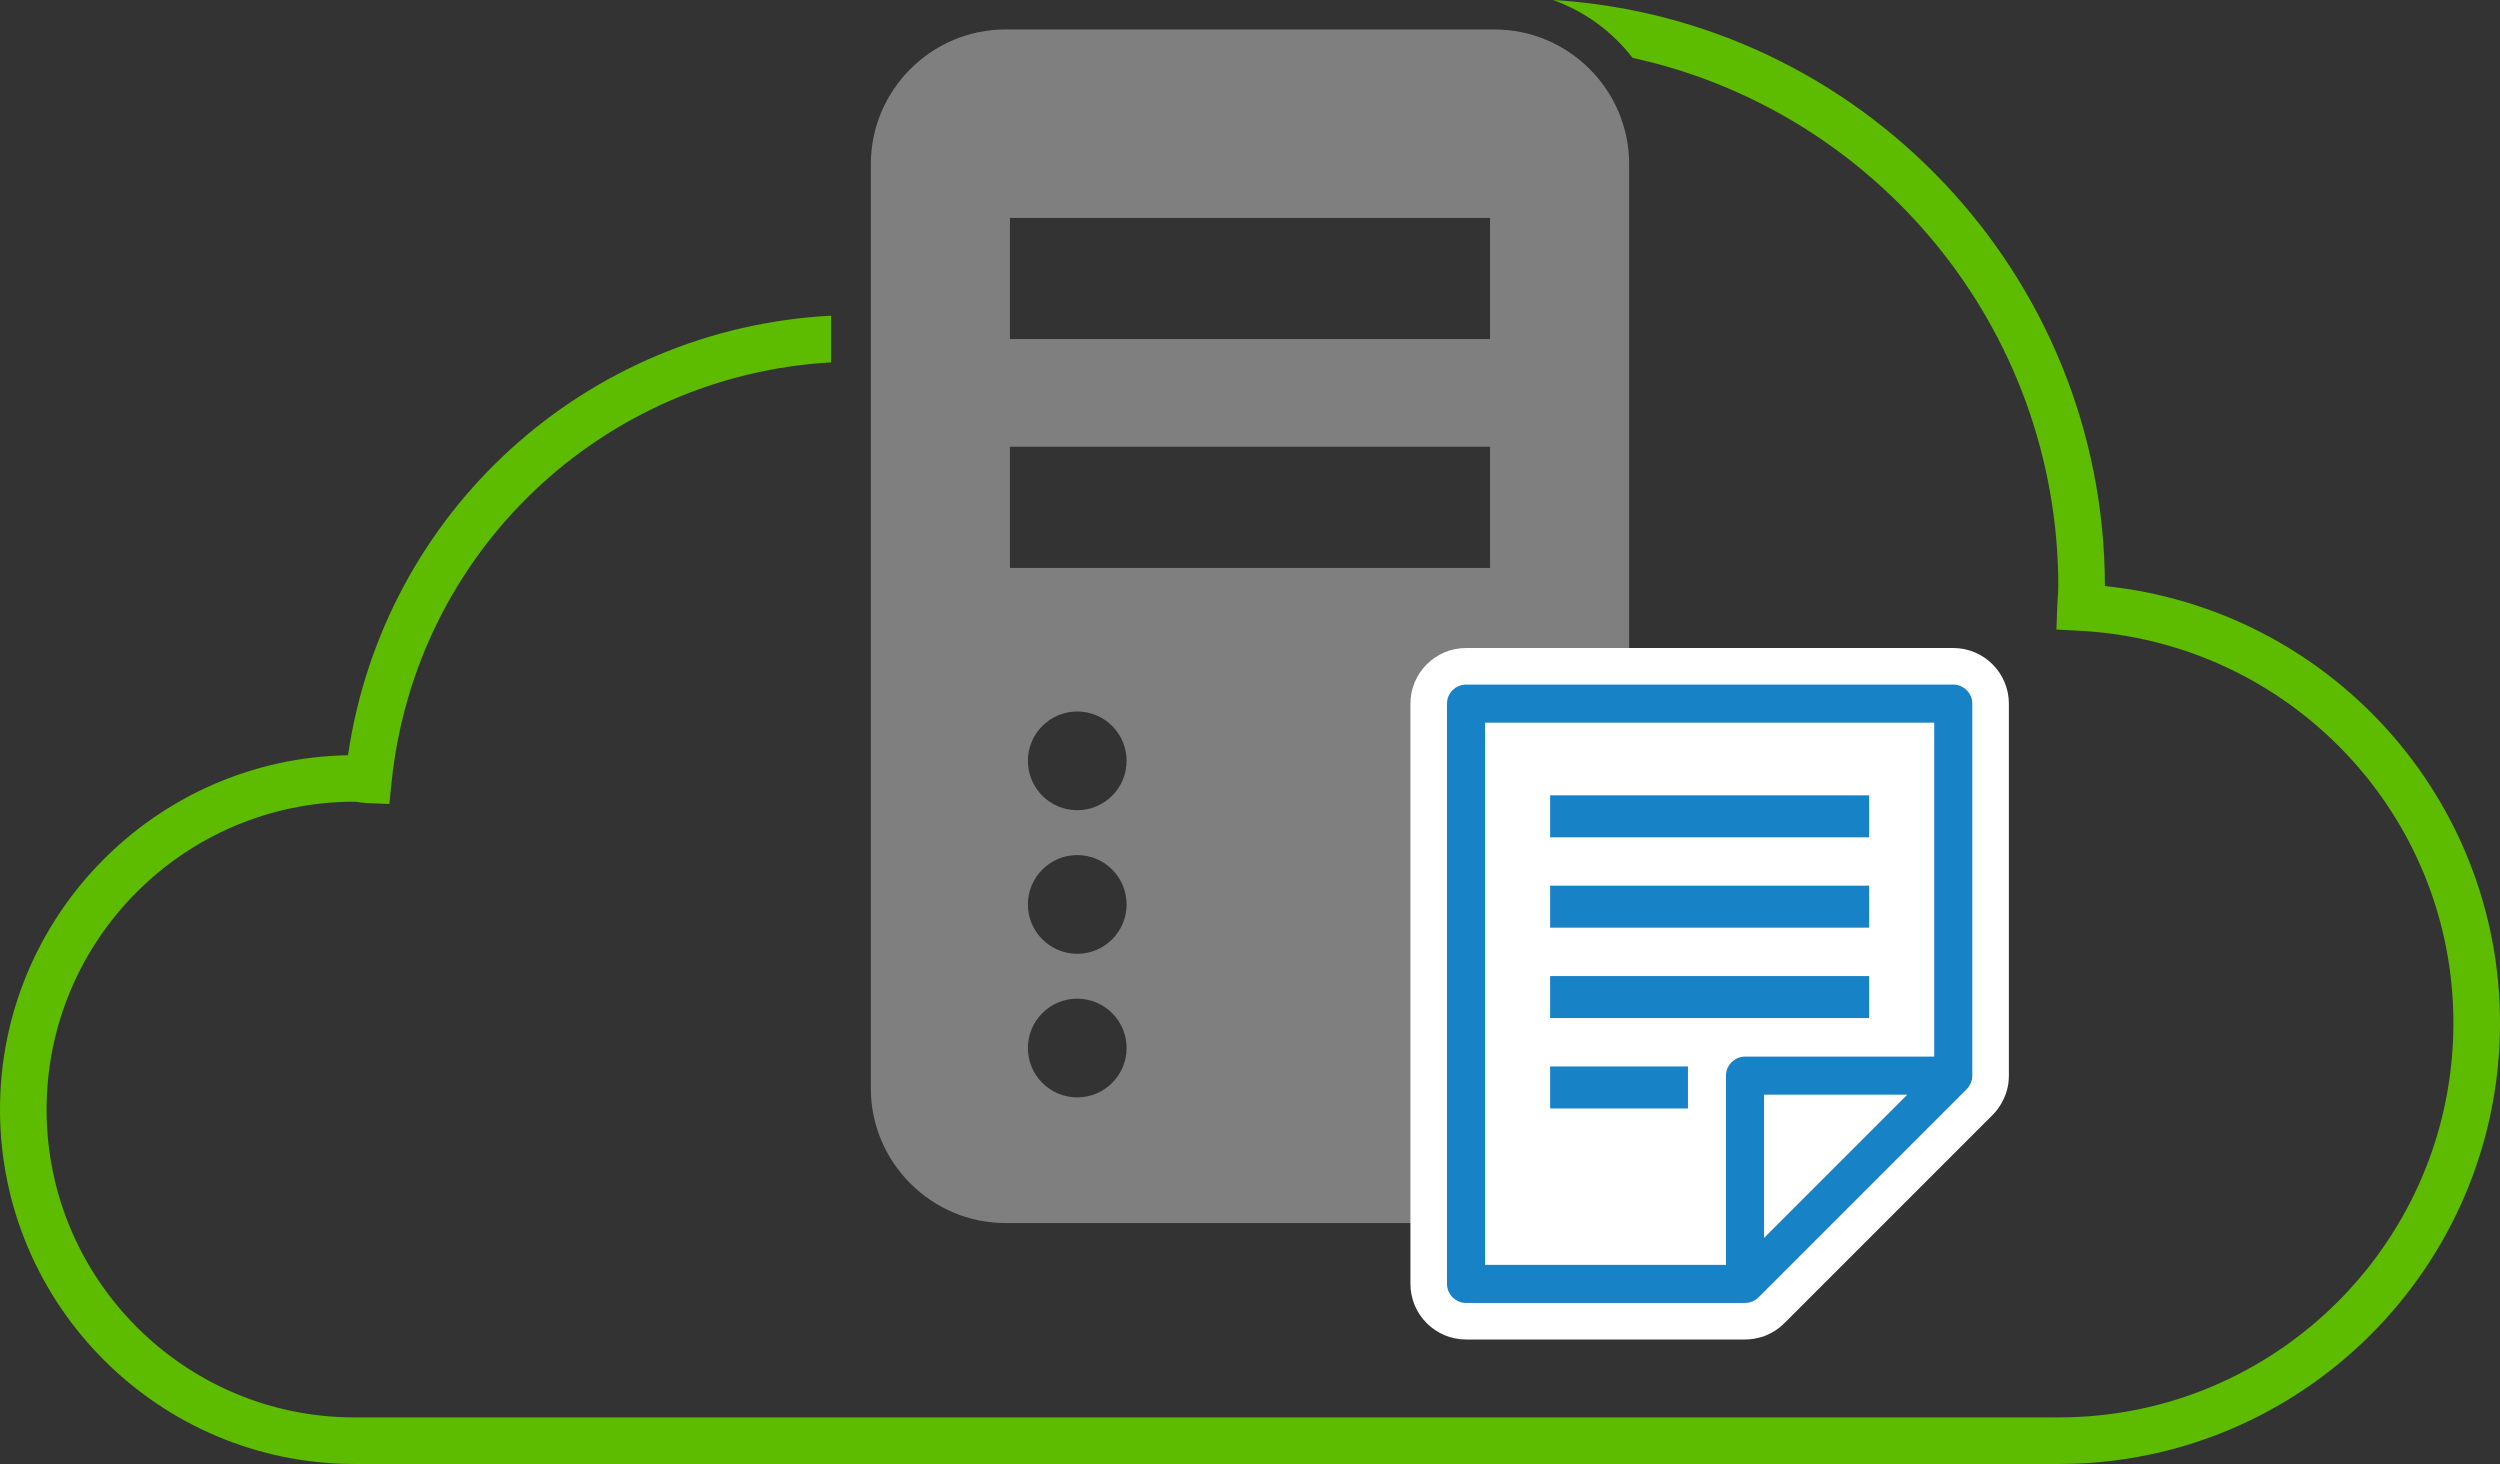
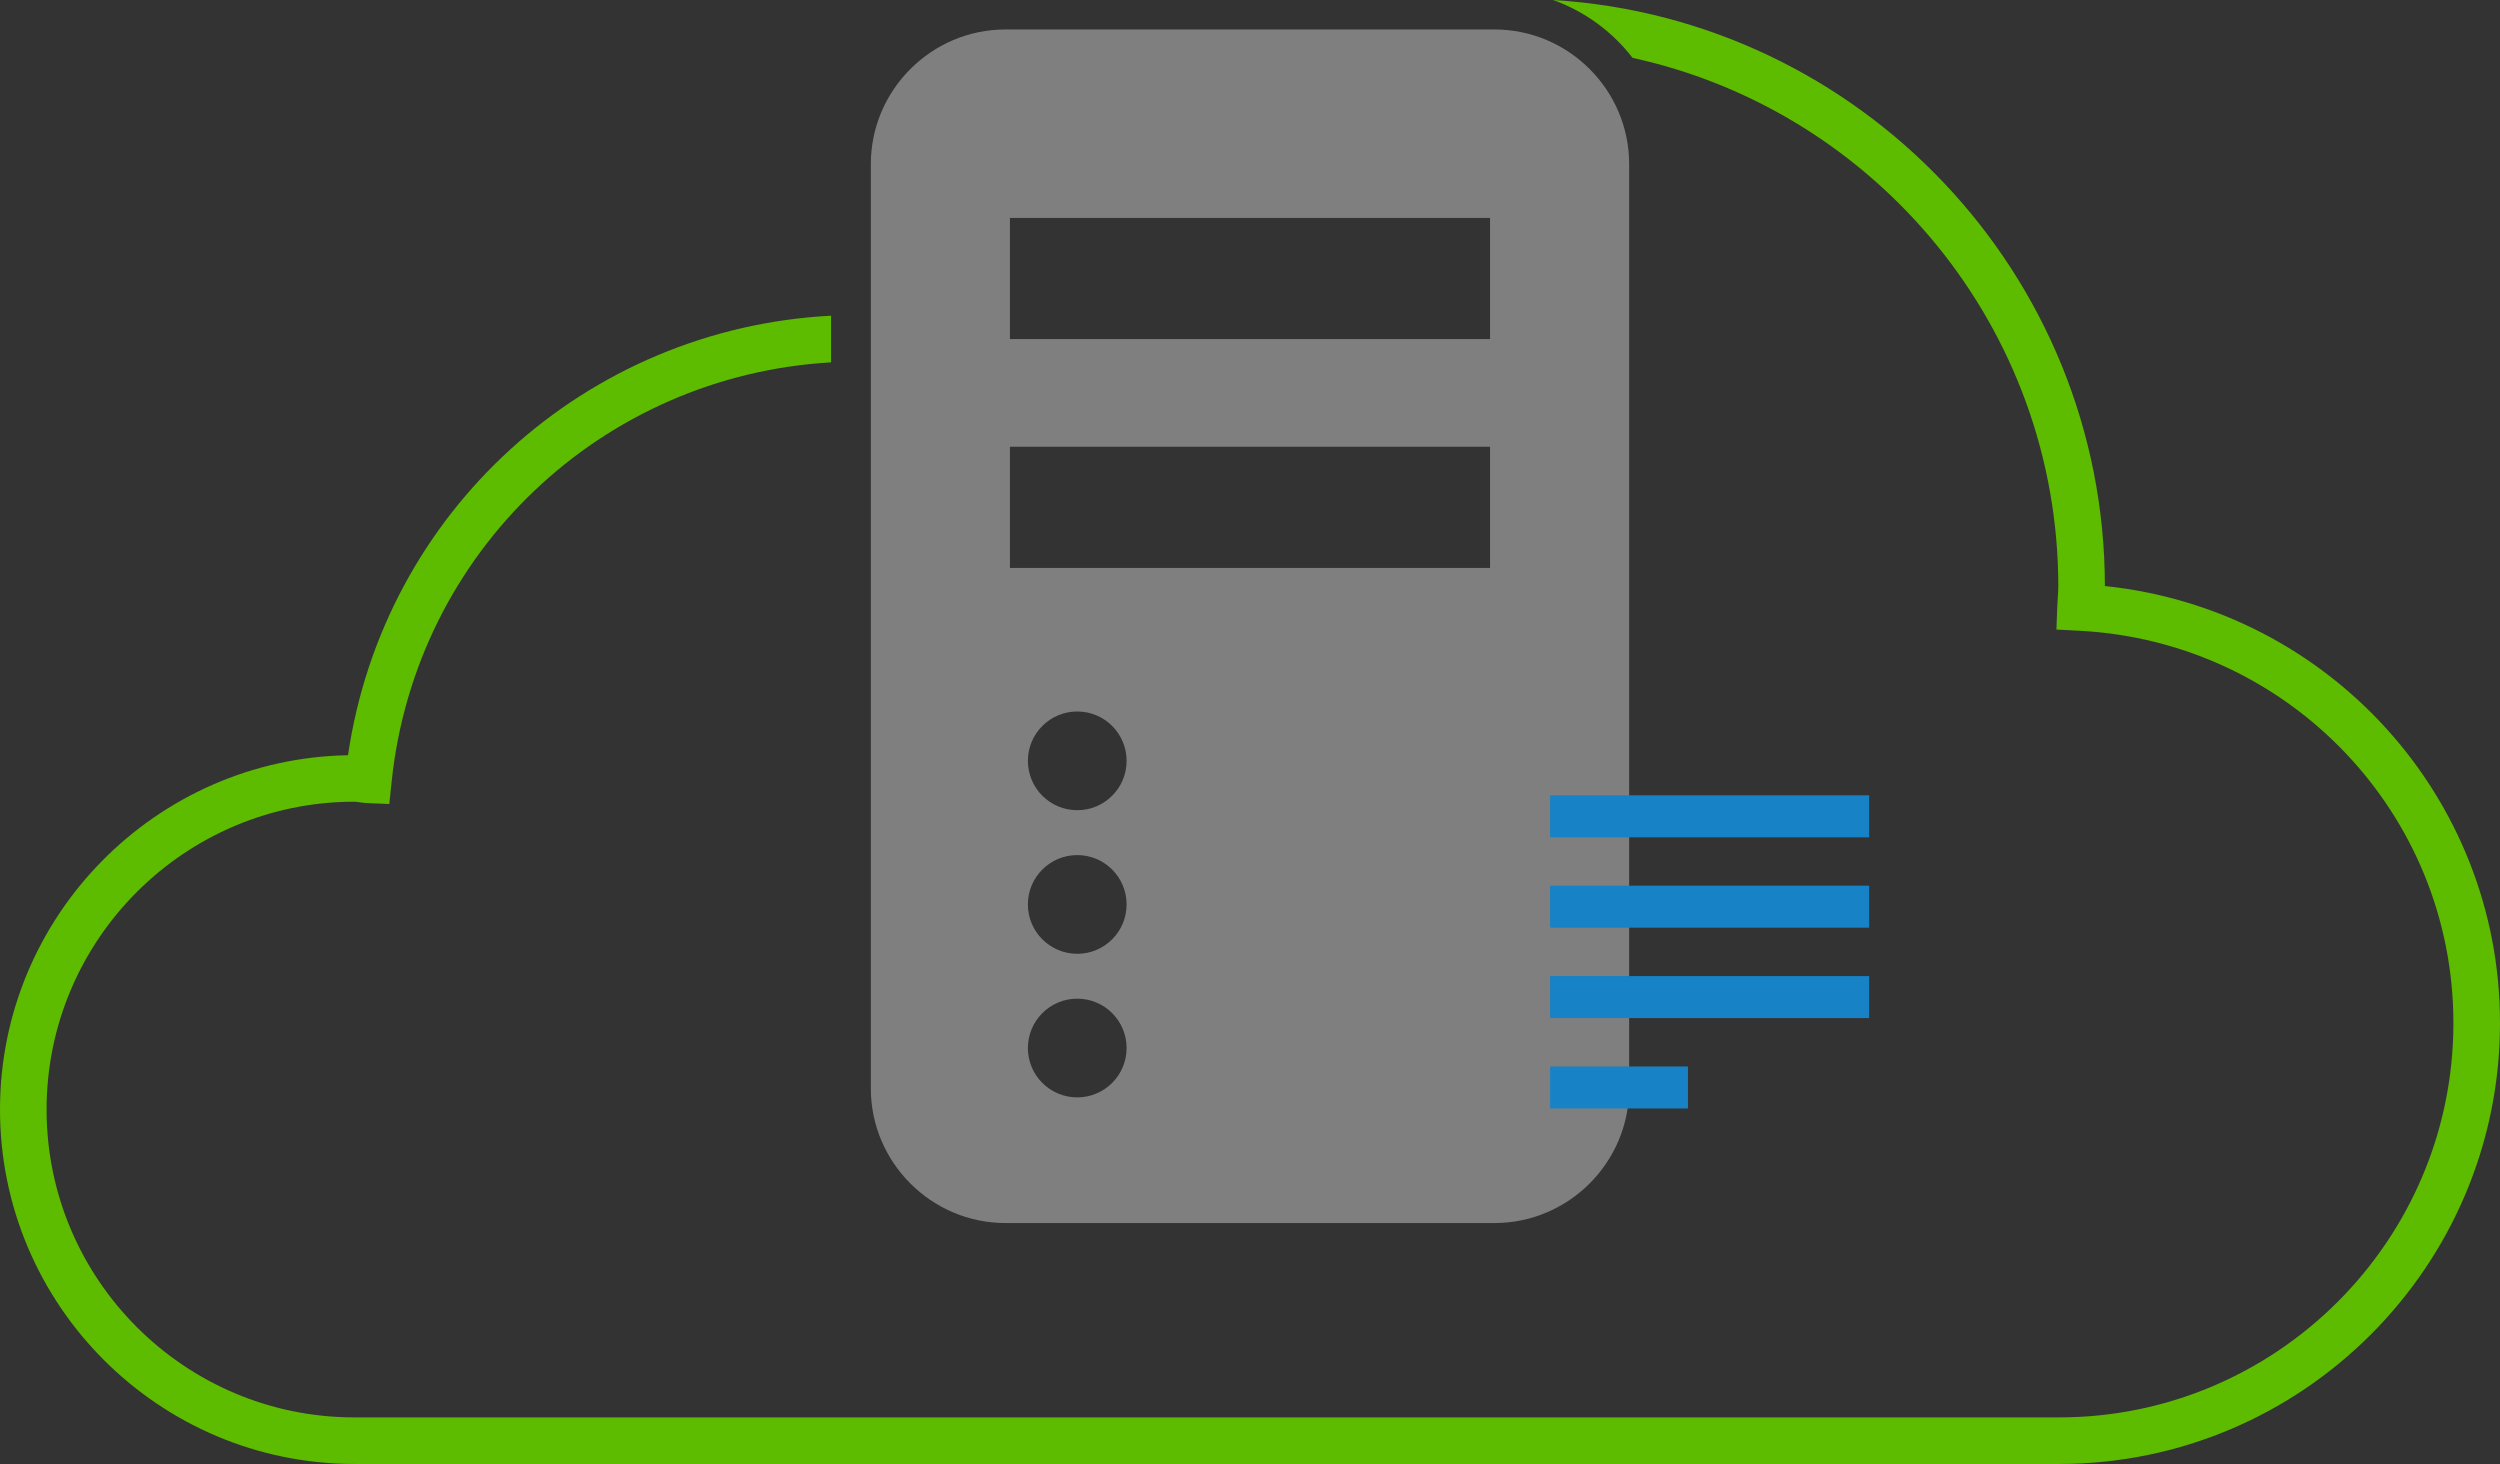
<svg xmlns="http://www.w3.org/2000/svg" version="1.1" id="レイヤー_6" x="0px" y="0px" viewBox="0 0 156 91.353" style="enable-background:new 0 0 156 91.353;" xml:space="preserve">
  <rect x="0" y="0" width="156" height="91.353" fill="#333333" stroke="none" />
  <style type="text/css">
	.st0{fill:#5DBB00;}
	.st1{fill:#7F7F7F;}
	.st2{fill:#FFFFFF;}
	.st3{fill:#1782C6;stroke:#1782C6;stroke-width:0.415;stroke-miterlimit:10;}
</style>
  <g>
    <path class="st0" d="M131.345,36.569C131.33,17.113,116.084,1.162,96.912,0   c1.982,0.71,3.697,1.974,4.96,3.612c15.17,3.309,26.566,16.839,26.566,32.987   c0,0.23-0.017,0.457-0.032,0.682c-0.013,0.191-0.026,0.381-0.033,0.574   l-0.053,1.43l1.43,0.074c13.089,0.678,23.342,11.429,23.342,24.477   c0,13.57-11.04,24.61-24.61,24.61H22.116c-10.592,0-19.209-8.617-19.209-19.209   s8.617-19.21,19.209-19.21c0.093,0,0.181,0.018,0.27,0.031   c0.179,0.025,0.358,0.048,0.542,0.056l1.365,0.056l0.141-1.358   c1.488-14.394,13.133-25.379,27.425-26.201v-2.912   c-15.324,0.802-27.916,12.232-30.143,27.427C9.705,47.339,0,57.176,0,69.237   c0,12.195,9.921,22.115,22.116,22.115h106.367C143.656,91.353,156,79.009,156,63.836   C156,49.726,145.283,38.015,131.345,36.569z" />
  </g>
  <path class="st1" d="M93.26,1.839H62.74c-4.62,0-8.4,3.78-8.4,8.4v57.678  c0,4.62,3.78,8.4,8.4,8.4h30.519c4.62,0,8.4-3.78,8.4-8.4V10.238  C101.659,5.619,97.879,1.839,93.26,1.839z M67.22,68.477  c-1.701,0-3.08-1.379-3.08-3.08c0-1.701,1.379-3.08,3.08-3.08  c1.701,0,3.08,1.379,3.08,3.08C70.3,67.098,68.921,68.477,67.22,68.477z   M67.22,59.517c-1.701,0-3.08-1.379-3.08-3.08s1.379-3.08,3.08-3.08  c1.701,0,3.08,1.379,3.08,3.08S68.921,59.517,67.22,59.517z M67.22,50.557  c-1.701,0-3.08-1.379-3.08-3.08s1.379-3.08,3.08-3.08  c1.701,0,3.08,1.379,3.08,3.08S68.921,50.557,67.22,50.557z M92.98,35.438  H63.02v-7.56h29.959V35.438z M92.98,21.158H63.02v-7.56h29.959V21.158z" />
  <g>
    <g>
-       <path class="st2" d="M91.481,82.341c-1.227,0-2.225-0.999-2.225-2.227v-36.208    c0-1.228,0.998-2.227,2.225-2.227h30.402c1.227,0,2.225,0.999,2.225,2.227    v23.214c0,0.095-0.006,0.188-0.019,0.282v0.057l-0.038,0.155    c-0.023,0.121-0.083,0.297-0.173,0.48l-0.072,0.134    c-0.098,0.173-0.214,0.329-0.351,0.465l-12.995,12.994    c-0.209,0.21-0.455,0.373-0.729,0.485l-0.227,0.094h-0.052    c-0.185,0.049-0.375,0.074-0.565,0.074H91.481z" />
-       <path class="st2" d="M121.883,42.925c0.542,0,0.981,0.439,0.981,0.981v23.214    c0,0.063-0.007,0.125-0.018,0.186c-0,0.002-0,0.004-0.001,0.006    c-0.017,0.083-0.047,0.161-0.084,0.237c-0.009,0.019-0.019,0.038-0.03,0.056    c-0.043,0.075-0.092,0.146-0.154,0.208l-12.994,12.994    c-0.093,0.093-0.202,0.165-0.321,0.213c-0.001,0.001-0.003,0.001-0.004,0.001    c-0.116,0.047-0.241,0.073-0.369,0.073H91.481c-0.542,0-0.981-0.439-0.981-0.981    V43.906c0-0.542,0.439-0.981,0.981-0.981H121.883 M121.883,40.436H91.481    c-1.913,0-3.47,1.557-3.47,3.47v36.209c0,1.913,1.557,3.47,3.47,3.47    h17.408c0.375,0,0.743-0.06,1.097-0.179l0.089-0.022l0.172-0.076    c0.411-0.175,0.78-0.424,1.096-0.74l12.994-12.994    c0.214-0.214,0.395-0.454,0.555-0.733c0.031-0.053,0.066-0.118,0.099-0.186    c0.143-0.292,0.238-0.568,0.295-0.854l0.036-0.18l0.003-0.057    c0.018-0.142,0.029-0.294,0.029-0.444V43.906    C125.353,41.993,123.796,40.436,121.883,40.436L121.883,40.436z" />
-     </g>
+       </g>
  </g>
  <g>
-     <path class="st3" d="M122.845,67.313c0-0.002,0-0.004,0.001-0.007   c0.012-0.061,0.018-0.123,0.018-0.186V43.906c0-0.542-0.439-0.981-0.981-0.981   H91.481c-0.542,0-0.981,0.439-0.981,0.981v36.209   c0,0.542,0.439,0.981,0.981,0.981h17.408c0.128,0,0.253-0.026,0.369-0.073   c0.001-0.001,0.003-0.001,0.004-0.001c0.119-0.049,0.228-0.121,0.321-0.213   l12.994-12.994c0.062-0.062,0.111-0.133,0.154-0.208   c0.011-0.019,0.021-0.037,0.03-0.056   C122.797,67.474,122.828,67.396,122.845,67.313z M92.462,44.887h28.441v21.253H108.889   c-0.542,0-0.981,0.439-0.981,0.981v12.014H92.462V44.887z M109.869,77.747v-9.646h9.646   L109.869,77.747z" />
    <rect x="96.936" y="49.835" transform="matrix(-1 -1.224647e-16 1.224647e-16 -1 213.364 101.877)" class="st3" width="19.492" height="2.207" />
    <rect x="96.936" y="55.474" transform="matrix(-1 -1.224647e-16 1.224647e-16 -1 213.364 113.155)" class="st3" width="19.492" height="2.207" />
    <rect x="96.936" y="61.113" transform="matrix(-1 -1.224647e-16 1.224647e-16 -1 213.364 124.433)" class="st3" width="19.492" height="2.207" />
    <rect x="96.936" y="66.752" transform="matrix(-1 -1.224647e-16 1.224647e-16 -1 202.057 135.712)" class="st3" width="8.185" height="2.207" />
  </g>
</svg>